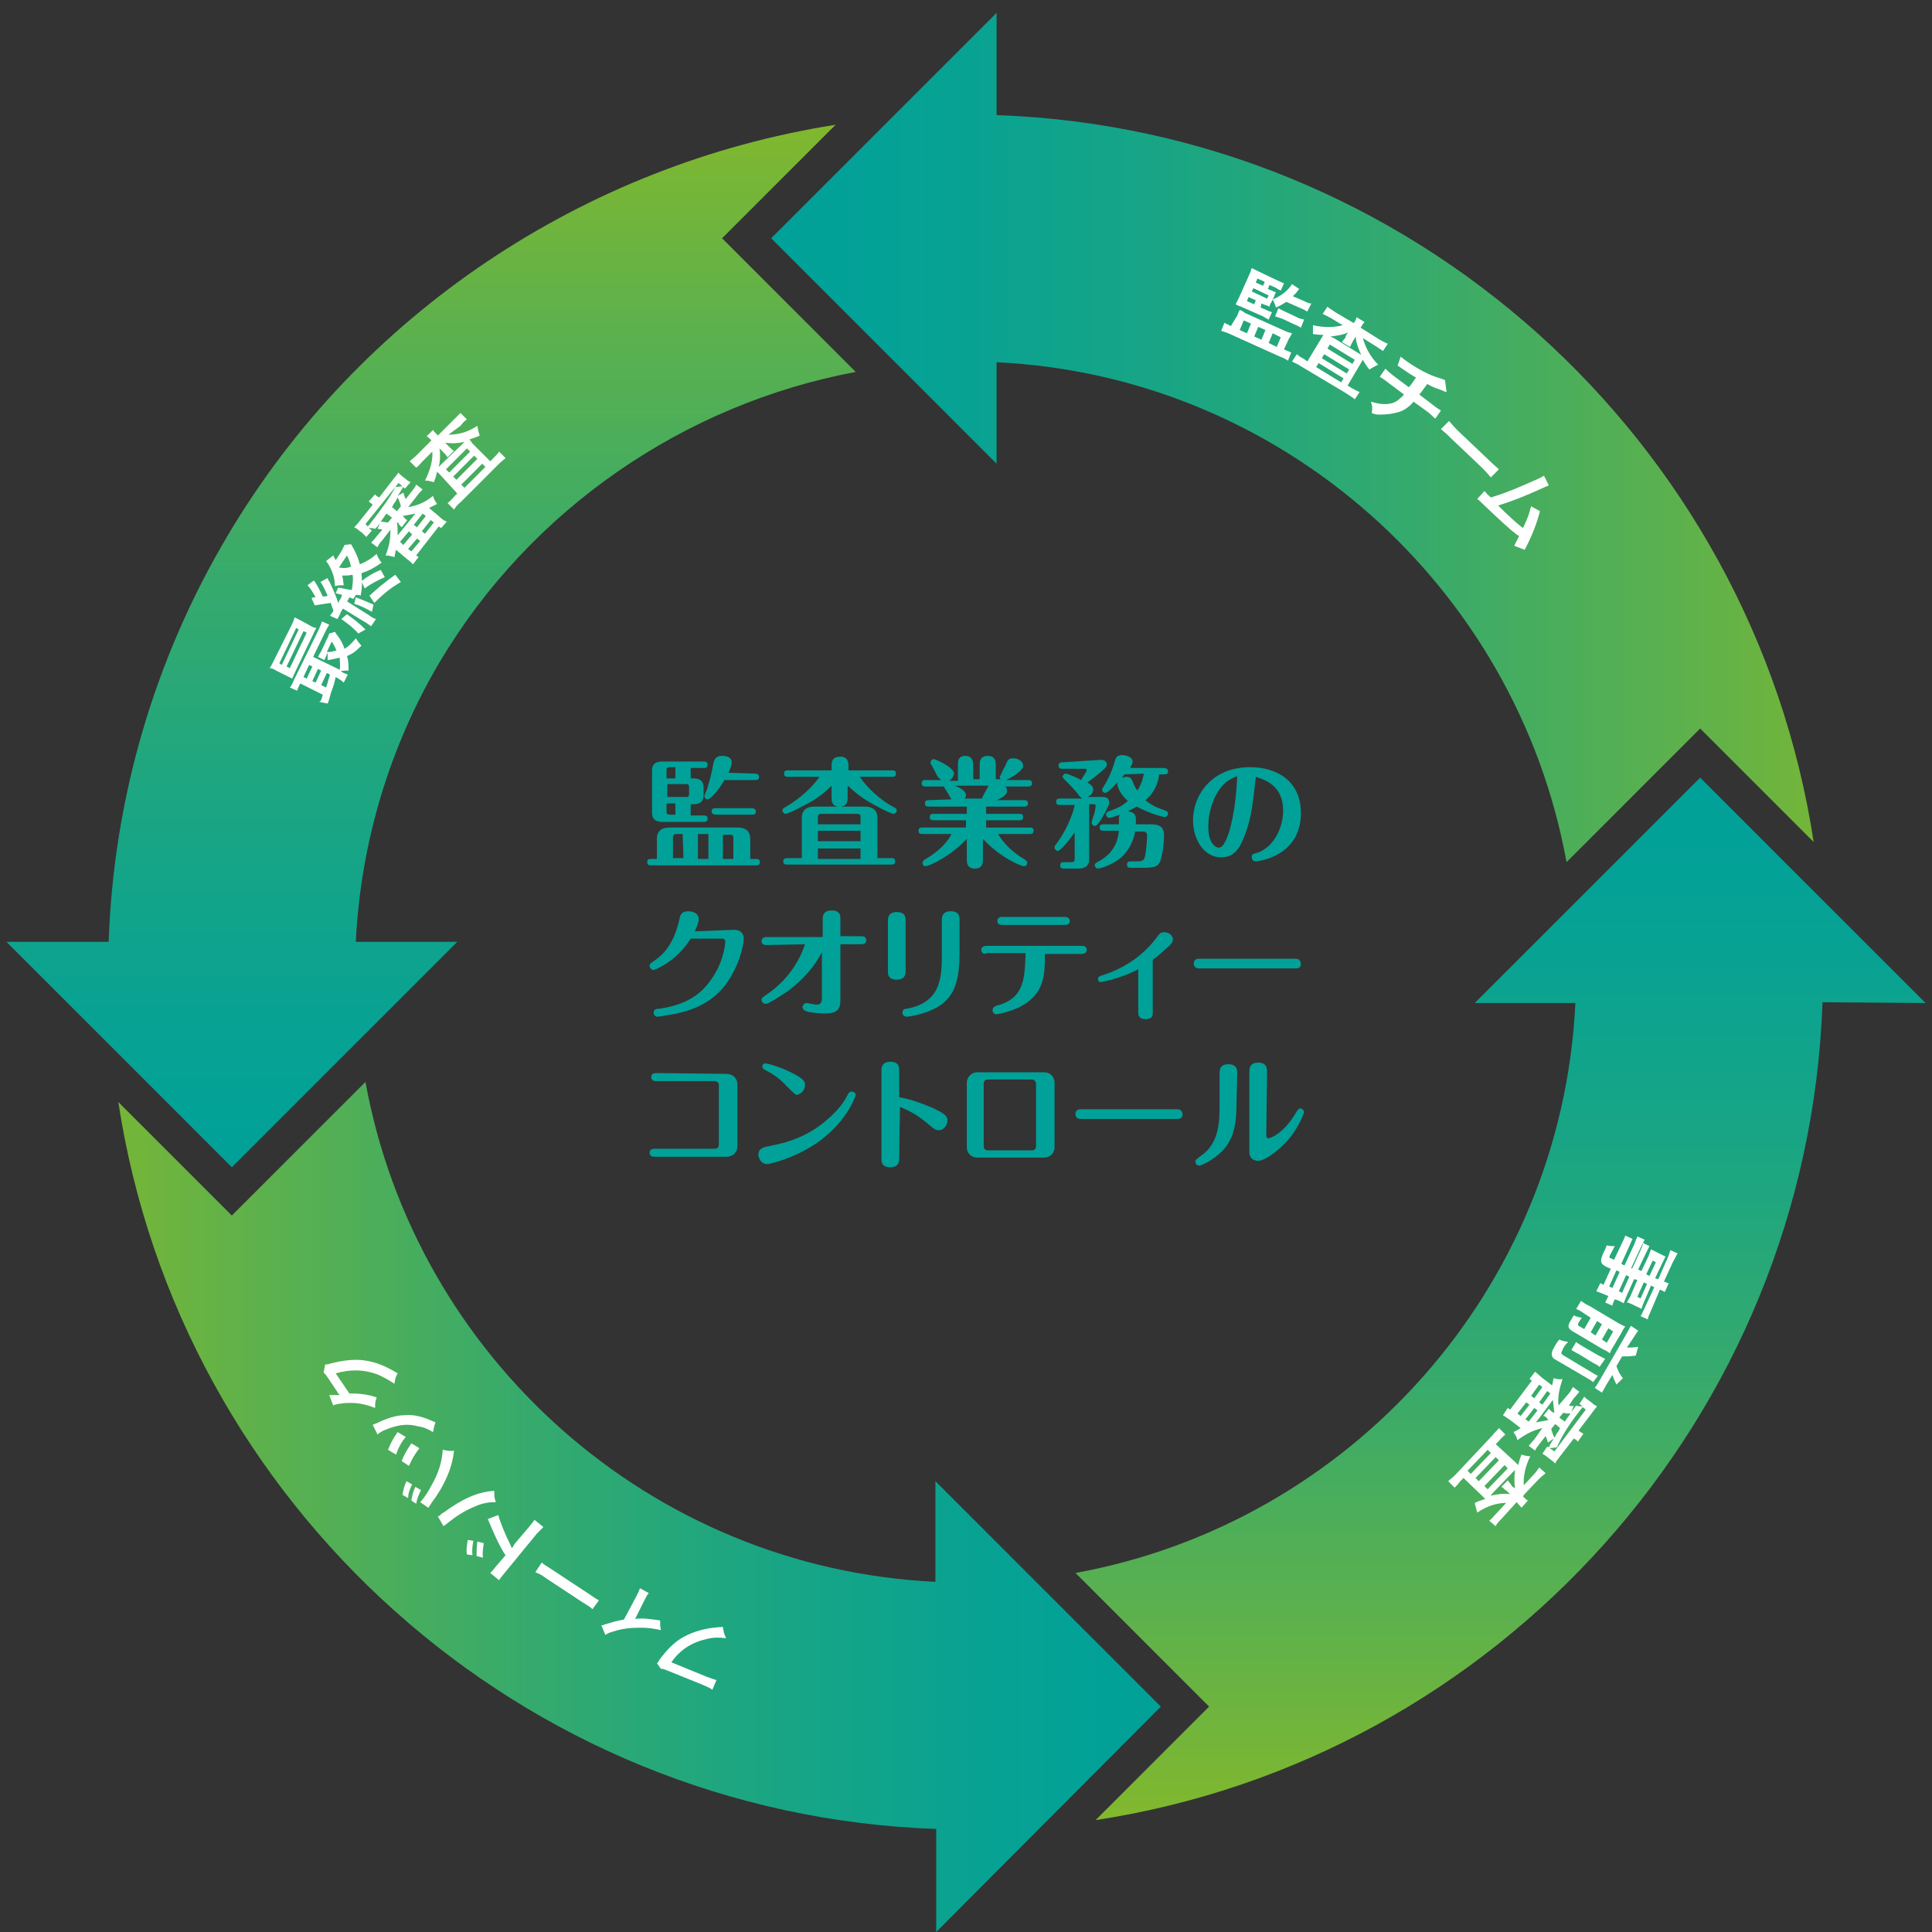
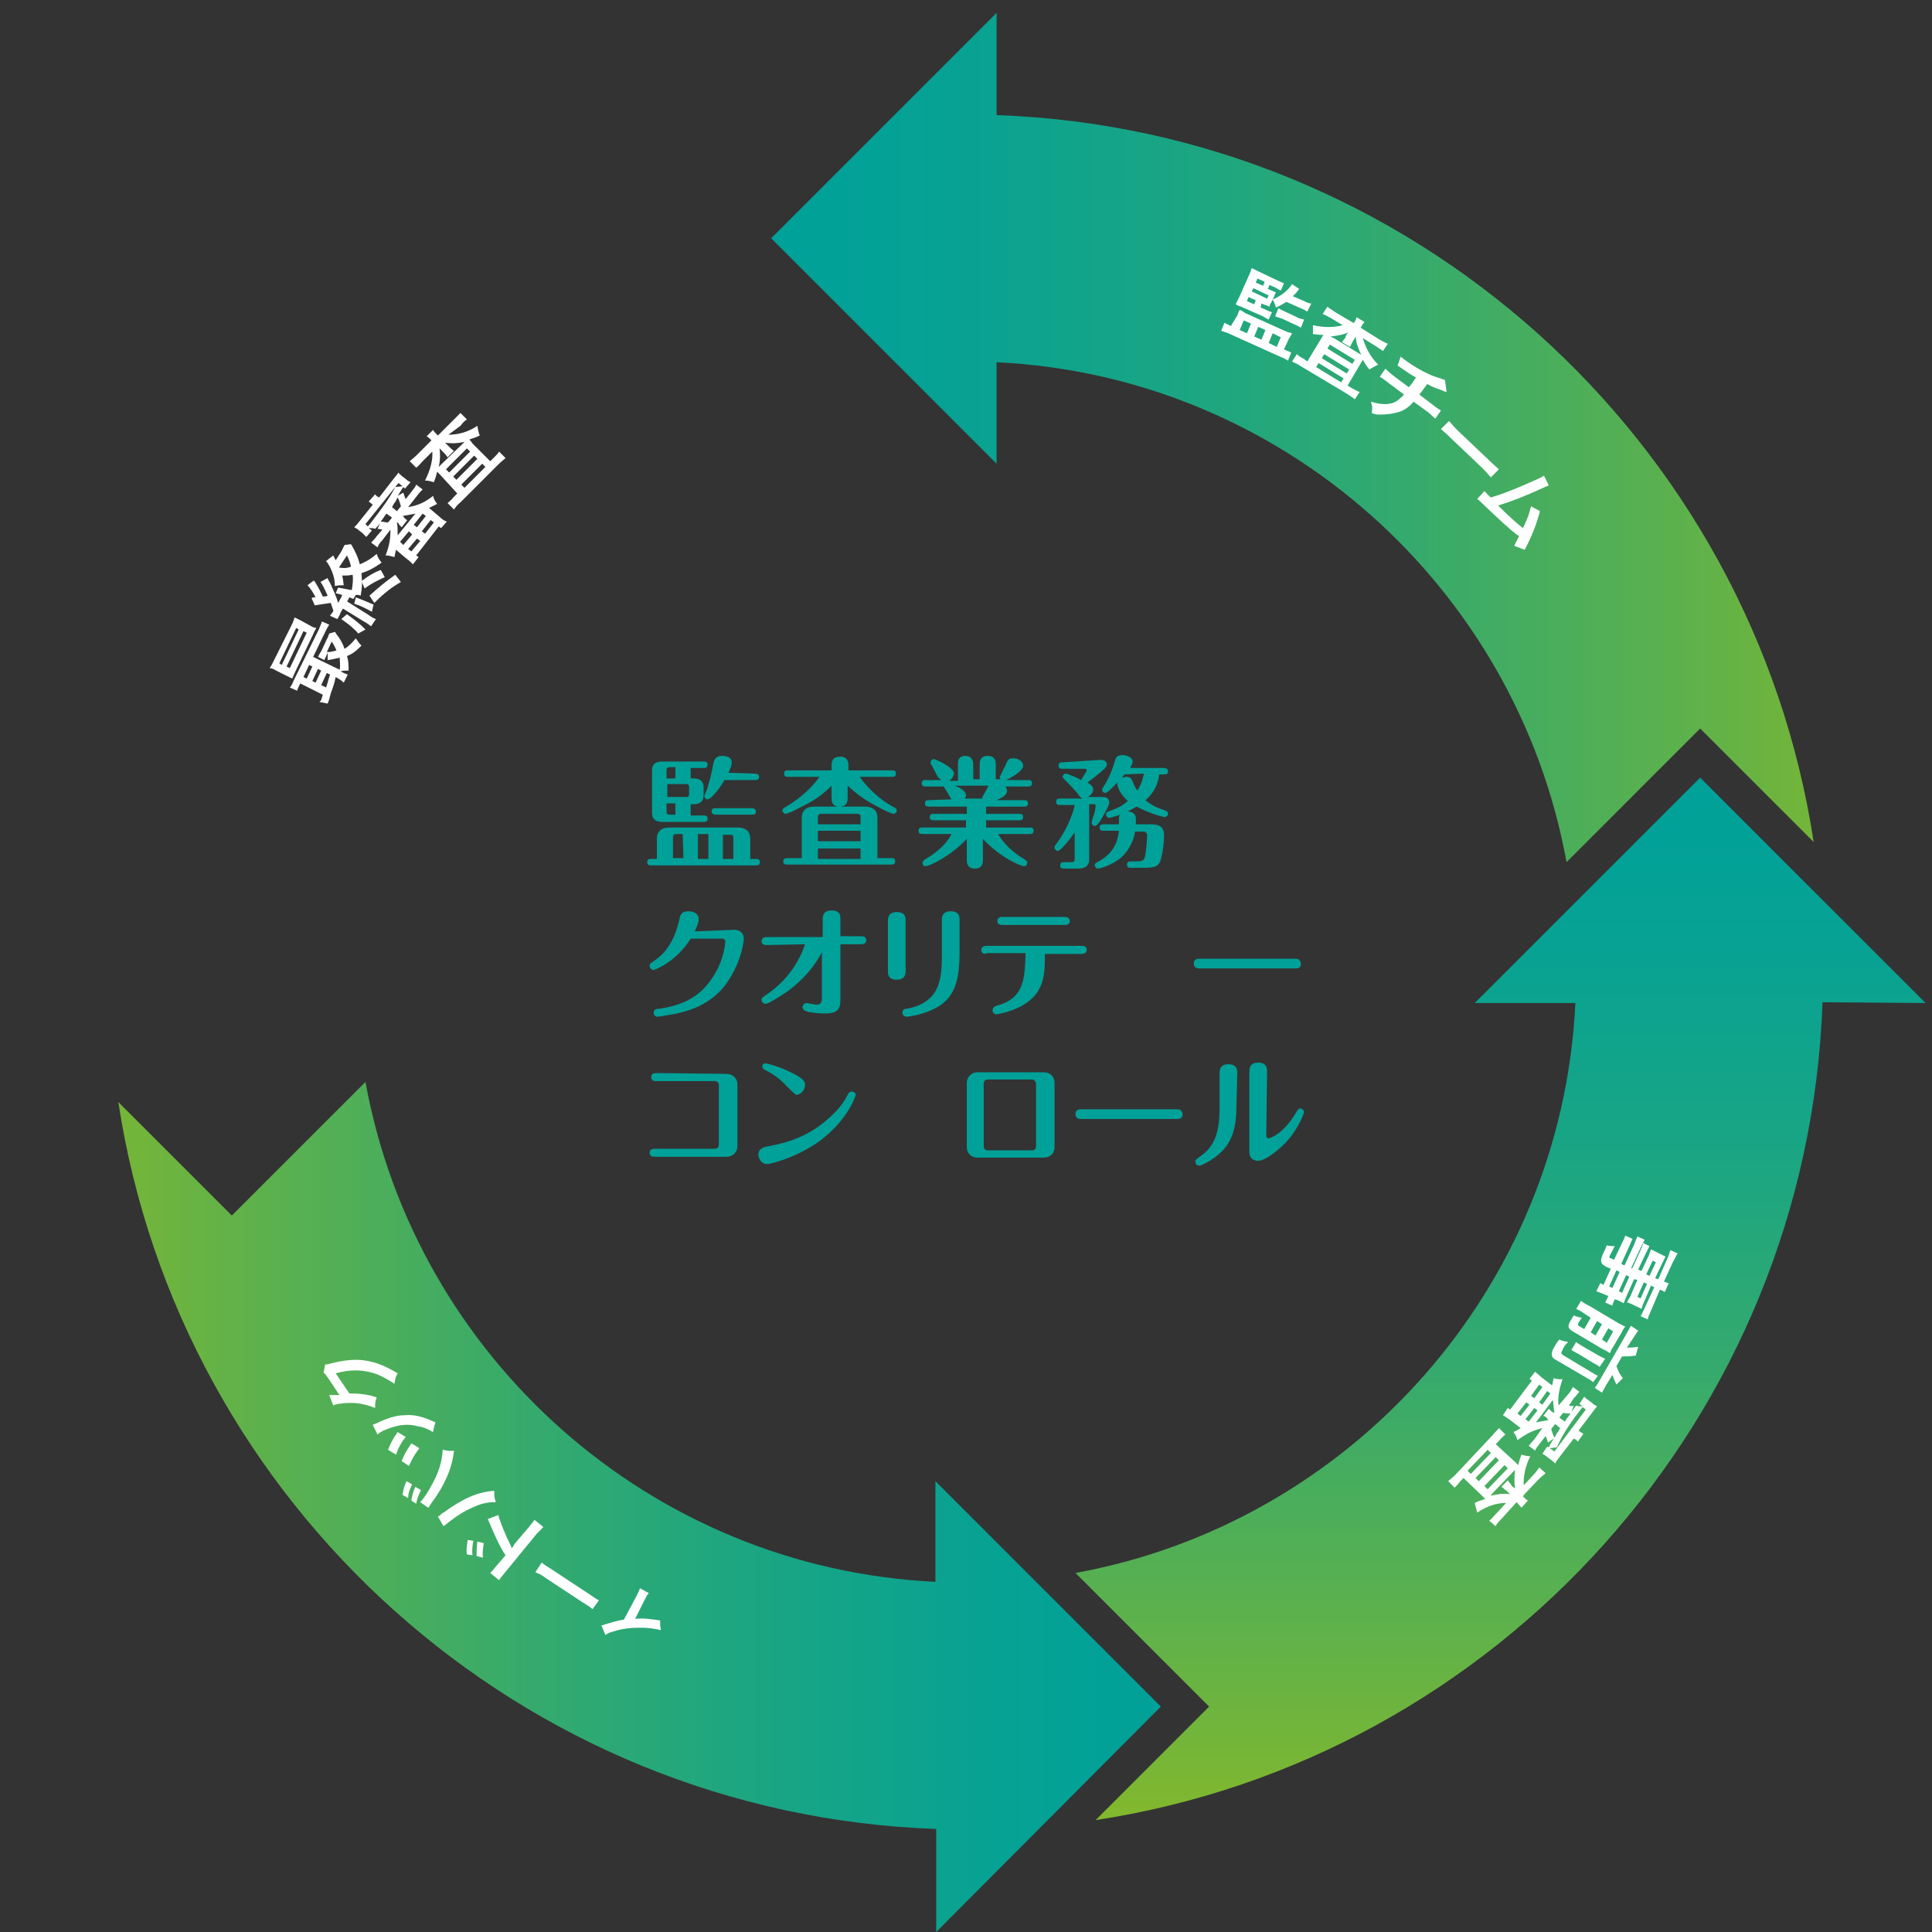
<svg xmlns="http://www.w3.org/2000/svg" version="1.1" id="レイヤー_1" x="0px" y="0px" viewBox="0 0 240 240" style="enable-background:new 0 0 240 240;" xml:space="preserve">
  <rect x="0" y="0" width="240" height="240" fill="#333333" stroke="none" />
  <style type="text/css">
	.st0{fill:url(#SVGID_1_);}
	.st1{fill:url(#SVGID_2_);}
	.st2{fill:url(#SVGID_3_);}
	.st3{fill:url(#SVGID_4_);}
	.st4{fill:#FFFFFF;}
	.st5{fill:#00A199;}
</style>
  <g>
    <linearGradient id="SVGID_1_" gradientUnits="userSpaceOnUse" x1="186.445" y1="139.992" x2="186.445" y2="7.807" gradientTransform="matrix(1 0 0 -1 0 237.905)">
      <stop offset="0" style="stop-color:#00A199" />
      <stop offset="0.137" style="stop-color:#06A294" />
      <stop offset="0.326" style="stop-color:#18A585" />
      <stop offset="0.543" style="stop-color:#35AA6D" />
      <stop offset="0.781" style="stop-color:#5DB14C" />
      <stop offset="1" style="stop-color:#88B928" />
    </linearGradient>
    <path class="st0" d="M239.2,124.6l-28-28l-28,28h12.5c-1.7,35.5-28,64.6-62.1,70.8l16.6,16.6l-14.1,14.1   c49.9-7.6,88.5-50,90.3-101.6L239.2,124.6L239.2,124.6z" />
    <linearGradient id="SVGID_2_" gradientUnits="userSpaceOnUse" x1="144.23" y1="50.67" x2="0.968" y2="50.67" gradientTransform="matrix(1 0 0 -1 0 237.905)">
      <stop offset="0" style="stop-color:#00A199" />
      <stop offset="0.137" style="stop-color:#06A294" />
      <stop offset="0.326" style="stop-color:#18A585" />
      <stop offset="0.543" style="stop-color:#35AA6D" />
      <stop offset="0.781" style="stop-color:#5DB14C" />
      <stop offset="1" style="stop-color:#88B928" />
    </linearGradient>
    <path class="st1" d="M144.2,212l-28-28v12.5c-35.5-1.7-64.6-28-70.8-62.1l-16.6,16.6l-14.1-14.1c7.6,49.9,50,88.5,101.6,90.3V240   L144.2,212z" />
    <linearGradient id="SVGID_3_" gradientUnits="userSpaceOnUse" x1="53.56" y1="89.937" x2="53.56" y2="227.643" gradientTransform="matrix(1 0 0 -1 0 237.905)">
      <stop offset="0" style="stop-color:#00A199" />
      <stop offset="0.137" style="stop-color:#06A294" />
      <stop offset="0.326" style="stop-color:#18A585" />
      <stop offset="0.543" style="stop-color:#35AA6D" />
      <stop offset="0.781" style="stop-color:#5DB14C" />
      <stop offset="1" style="stop-color:#88B928" />
    </linearGradient>
-     <path class="st2" d="M106.3,46.2L89.7,29.6l14.1-14.1c-31.2,4.9-59.2,23.5-75.5,51C19.2,81.8,14.1,99.2,13.5,117H0.8l28,28l28-28   H44.2c0.6-12.3,4.2-24.3,10.5-34.9C66,63.2,85,50.2,106.3,46.2z" />
    <linearGradient id="SVGID_4_" gradientUnits="userSpaceOnUse" x1="97.338" y1="183.555" x2="240.469" y2="183.555" gradientTransform="matrix(1 0 0 -1 0 237.905)">
      <stop offset="0" style="stop-color:#00A199" />
      <stop offset="0.137" style="stop-color:#06A294" />
      <stop offset="0.326" style="stop-color:#18A585" />
      <stop offset="0.543" style="stop-color:#35AA6D" />
      <stop offset="0.781" style="stop-color:#5DB14C" />
      <stop offset="1" style="stop-color:#88B928" />
    </linearGradient>
    <path class="st3" d="M123.8,14.3V1.6l-28,28l28,28V45c35.5,1.7,64.6,28,70.8,62.1l16.6-16.6l14.1,14.1   C217.7,54.7,175.3,16.1,123.8,14.3z" />
    <g>
      <path class="st4" d="M38.5,77.7c0.3,0.2,0.6,0.3,0.8,0.3c-0.1,0.2-0.3,0.5-0.4,0.8l-2.2,4.6c-0.2,0.4-0.3,0.7-0.4,0.9    c-0.2-0.1-0.4-0.2-0.8-0.4l-1.2-0.6c-0.3-0.2-0.6-0.3-0.8-0.3c0.2-0.3,0.3-0.5,0.5-0.9l2.2-4.4c0.2-0.4,0.3-0.7,0.4-1    c0.2,0.1,0.4,0.2,0.8,0.4L38.5,77.7z M35,82.6l2.1-4.4L36.8,78l-2.1,4.4L35,82.6z M36,83l2.1-4.4l-0.4-0.2l-2.1,4.4L36,83z     M41.7,84.1c-0.2,0.9-0.2,0.9-0.6,2c-0.2,0.8-0.3,1.1-0.4,1.3l-1-0.2c0-0.1,0.1-0.1,0.1-0.1c0.1-0.1,0.2-0.4,0.3-0.8l-2.8-1.4    c-0.2,0.4-0.3,0.6-0.4,0.9L36,85.4c0.2-0.2,0.3-0.4,0.5-0.9l3.1-6.3c0.2-0.5,0.3-0.7,0.4-1l0.9,0.4c-0.2,0.3-0.3,0.5-0.5,0.9    l-1.5,3.1l3.3,1.6c0.1-0.6,0-1.1,0-1.5c-0.5,0.1-0.8,0.2-1.5,0.3l0-0.9l-0.1,0.2c-0.1,0.3-0.2,0.4-0.3,0.7l-0.8-0.4    c0.1-0.2,0.2-0.4,0.4-0.7l0.7-1.5c0.2-0.3,0.2-0.5,0.3-0.7l0.7-0.2c0.1,0.1,0.1,0.1,0.2,0.3c0.5,0.6,0.8,1.2,1,1.8    c0.5-0.3,0.9-0.7,1.4-1.3c0.2,0.3,0.4,0.6,0.7,0.9c-0.8,0.8-1.1,1-1.8,1.3c0.2,0.6,0.2,1.1,0.2,1.8c-0.3,0-0.7,0-1,0.1    c0.4,0.2,0.6,0.3,0.9,0.4l-0.5,1C42.4,84.5,42.2,84.4,41.7,84.1L41.7,84.1z M38.4,82.6l-0.7,1.5l0.4,0.2l0.7-1.5L38.4,82.6z     M39.5,83.1l-0.7,1.5l0.4,0.2l0.7-1.5L39.5,83.1z M40.6,83.6l-0.7,1.5l0.6,0.3c0.2-0.5,0.2-0.7,0.5-1.6L40.6,83.6z M40.6,81    c0.6,0,0.8-0.1,1.2-0.2c-0.2-0.4-0.3-0.7-0.6-1.1L40.6,81z" />
      <path class="st4" d="M43.9,74.4c-0.2-0.1-0.3-0.1-0.5-0.2c-0.2,0.4-0.2,0.4-0.3,0.5l2.7,1.7c0.4,0.3,0.6,0.4,0.9,0.5l-0.6,0.9    c-0.3-0.2-0.5-0.4-0.9-0.6l-2.6-1.6c-0.2,0.3-0.4,0.7-0.4,0.8c-0.2,0.3-0.2,0.4-0.3,0.5l-0.9-0.4c0.1-0.2,0.2-0.3,0.3-0.4l0.1-0.2    l0-0.1c-0.1-0.3-0.2-0.5-0.3-0.9c-0.7,0.1-1.4,0.2-2,0.3l-0.4-0.9c0.2-0.1,0.2-0.1,0.5-0.1c-0.3-0.6-0.7-1.2-1-1.5l0.8-0.6    c0,0.1,0.1,0.1,0.2,0.3c0.5,0.8,0.7,1.3,0.9,1.7c0.3,0,0.4,0,0.6-0.1c-0.4-0.9-0.7-1.5-0.9-1.7l0.9-0.5c0,0.1,0.1,0.3,0.3,0.6    c0.3,0.7,0.8,1.7,1,2.5c0.2-0.4,0.4-0.6,0.5-1c-0.3-0.1-0.4-0.1-0.8-0.2L42,73c0.7,0.1,1,0.2,1.7,0.3c0.1-0.6,0.2-1.3,0.1-1.9    c-0.5,0.1-0.8,0.1-1.3,0.1c0.1,0.3,0.1,0.5,0.2,1.2c-0.4,0-0.7,0-1.1,0.1c0-0.6-0.1-1.2-0.4-1.9c-0.2-0.5-0.5-1-0.7-1.2l0.9-0.7    c0,0,0.1,0.2,0.3,0.6l0.7-1.1c0.2-0.4,0.3-0.6,0.4-0.8l0.8-0.1c0,0,0.2,0.3,0.4,0.7c0.4,0.8,0.5,1.1,0.7,1.8    c0.7-0.3,1.3-0.6,2.1-1.3c0.1,0.4,0.3,0.7,0.6,1.1c-1,0.7-1.6,1-2.5,1.3c0.1,1,0.1,1.8-0.1,2.8c-0.2-0.1-0.3-0.1-0.6-0.1    L43.9,74.4z M42.1,70.5C42.1,70.5,42.1,70.5,42.1,70.5c0.7,0.1,0.9,0.1,1.5-0.1c-0.1-0.5-0.2-0.8-0.5-1.4L42.1,70.5z M43.1,76.3    c1.1,0.8,1.6,1.2,2.3,1.9l-0.9,0.5c-0.3-0.4-0.5-0.5-0.9-0.9c-0.5-0.4-0.8-0.6-1.2-0.9L43.1,76.3z M44.2,74.2    c0.8,0.3,1,0.4,2.2,0.9L46.2,76c-0.7-0.4-1.5-0.8-2.2-1L44.2,74.2z M47.8,71.7c-0.9,0.4-1.7,0.8-2.5,1.4l-0.4-0.9    c0.9-0.7,1.6-1.1,2.4-1.4L47.8,71.7z M49.8,72.3c-1.2,0.7-2,1.3-3.3,2.6l-0.6-0.9c1.1-1,1.8-1.6,3.2-2.6L49.8,72.3z" />
      <path class="st4" d="M47.5,67.1c-0.3,0.3-0.5,0.6-0.6,0.9l-0.8-0.6c0.2-0.2,0.5-0.5,0.7-0.8l0.7-0.8c-0.4-0.1-0.4-0.1-0.6-0.1    l0.3-0.7c-0.3,0.4-0.3,0.4-0.6,0.7c-0.2-0.1-0.4-0.1-0.8-0.1l0.4,0.3l-0.7,0.8c-0.2-0.2-0.3-0.3-0.5-0.5l-0.4-0.3    c-0.2-0.2-0.4-0.3-0.6-0.4c0.2-0.2,0.4-0.4,0.7-0.8l1.6-2c-0.2-0.2-0.4-0.3-0.5-0.4l0.8-0.9c0.1,0.2,0.3,0.3,0.5,0.4l1.7-2.2    c0.3-0.4,0.5-0.6,0.7-0.9c0.1,0.2,0.3,0.3,0.5,0.5l0.4,0.3c0.2,0.2,0.4,0.3,0.6,0.4l-0.7,0.8l-0.2-0.2c-0.3,0.4-0.4,0.7-0.7,1.1    l0.7-0.4c0.2,0.6,0.2,0.6,0.3,0.8l0.7-0.9c0.3-0.4,0.5-0.6,0.6-0.9l0.8,0.6c-0.2,0.2-0.5,0.5-0.7,0.8l-1.1,1.4    c1.2-0.2,2.1-0.6,3.1-1.4c0.1,0.4,0.2,0.6,0.5,1c-0.4,0.2-0.6,0.3-1,0.5l1.3,1.1c0.3,0.3,0.6,0.5,0.9,0.6l-0.7,0.8l-0.3-0.2    L51.7,69l0.3,0.2l-0.7,0.9c-0.2-0.2-0.5-0.5-0.8-0.7l-1.3-1.1c-0.1,0.3-0.1,0.5-0.2,0.9c-0.4-0.1-0.7-0.2-1.1-0.2    c0.5-1.3,0.6-2.1,0.6-3.2L47.5,67.1z M45.7,65.4c0.2-0.3,0.3-0.3,0.4-0.5c1.4-1.8,2.4-3.2,3-4.4l0.9-0.1L49.5,60l-4.1,5.1    L45.7,65.4z M48,63.8c-0.2,0.3-0.5,0.7-0.7,1c0.4,0,0.5,0.1,0.9,0.1l0.5-0.6L48,63.8z M49.3,63.5l0.5-0.6    c-0.1-0.4-0.2-0.7-0.4-1.1c-0.1,0.2-0.2,0.3-0.2,0.4c-0.3,0.4-0.3,0.4-0.5,0.8L49.3,63.5z M49.3,64.9c0.1,0.4,0.1,1,0.1,1.6    l2.2-2.7c-0.5,0.1-1,0.2-1.6,0.3l0,0c0,0,0.2,0.1,0.2,0.2l0.1,0.1c0.1,0.1,0.2,0.2,0.3,0.2l-0.7,0.9c-0.1-0.1-0.2-0.2-0.3-0.3    L49.5,65C49.5,65,49.4,64.9,49.3,64.9L49.3,64.9z M50.1,67.7l1.1-1.3L50.8,66l-1.1,1.3L50.1,67.7z M51.1,68.5l1.1-1.3l-0.4-0.3    l-1.1,1.3L51.1,68.5z M51.8,65.5l1.1-1.4l-0.4-0.3l-1.1,1.4L51.8,65.5z M52.8,66.3l1.1-1.4l-0.4-0.3L52.4,66L52.8,66.3z" />
      <path class="st4" d="M53.6,54.7c-0.2-0.2-0.4-0.4-0.6-0.5l0.8-0.8c0.1,0.2,0.2,0.3,0.5,0.6l0.1,0.1l2-2c0.3-0.3,0.6-0.6,0.8-0.8    l0.8,0.8c-0.3,0.2-0.5,0.4-0.8,0.8L55.7,54c1.2,0,2.4-0.3,3.6-1.1c0.1,0.5,0.1,0.7,0.3,1.2c-0.6,0.3-0.8,0.3-1.3,0.5    c0.2,0.2,0.2,0.2,0.4,0.5l2.2,2.2l0.4-0.4c0.3-0.3,0.6-0.6,0.7-0.8l0.8,0.8c-0.2,0.2-0.5,0.4-0.9,0.8l-4.7,4.7    c-0.4,0.3-0.6,0.6-0.8,0.9l-0.8-0.8c0.2-0.2,0.5-0.4,0.8-0.8l0.4-0.4L54.7,59c-0.2-0.2-0.2-0.2-0.4-0.4c-0.1,0.4-0.1,0.5-0.4,1.3    c-0.4-0.1-0.6-0.2-1.1-0.2c0.6-1.2,1-2.5,0.9-3.6l-1.2,1.2c-0.3,0.3-0.5,0.6-0.8,0.8l-0.8-0.8c0.2-0.2,0.5-0.4,0.9-0.8L53.6,54.7    L53.6,54.7z M54.9,56c0,0-0.1-0.1-0.3-0.3c0.1,0.7,0.1,1.5-0.1,2.3c0.1-0.1,0.2-0.2,0.3-0.3l2.6-2.5c0.2-0.2,0.2-0.2,0.3-0.3    c-1,0.2-1.5,0.2-2.4,0.1c0.2,0.2,0.3,0.3,0.4,0.4l0.2,0.2c0.2,0.2,0.3,0.3,0.5,0.4l-0.8,0.8c-0.1-0.1-0.2-0.3-0.4-0.5L54.9,56z     M55.8,58.7l2.6-2.6L58,55.7l-2.6,2.6L55.8,58.7z M56.7,59.6l2.6-2.6l-0.4-0.4l-2.6,2.6L56.7,59.6z M57.7,60.6l2.6-2.6l-0.4-0.4    l-2.6,2.6L57.7,60.6z" />
      <path class="st4" d="M153.7,39.2c0.1-0.3,0.2-0.5,0.3-0.7c0.3,0.1,0.4,0.2,0.7,0.4l4.9,2.2c0.4,0.2,0.6,0.2,0.9,0.3    c-0.1,0.2-0.2,0.4-0.4,0.7l-0.6,1.3l0.2,0.1c0.3,0.1,0.5,0.2,0.7,0.3l-0.4,1c-0.3-0.2-0.7-0.4-1-0.5l-6.2-2.8    c-0.4-0.2-0.8-0.3-1.1-0.4l0.4-1c0.2,0.1,0.4,0.2,0.6,0.3l0.2,0.1L153.7,39.2z M156.6,38.2l0.7,0.3c0.3,0.2,0.6,0.2,0.7,0.3    l-0.4,0.9c-0.2-0.1-0.4-0.2-0.7-0.4l-2.5-1.1c-0.4-0.2-0.6-0.2-0.9-0.4c0.1-0.2,0.2-0.4,0.4-0.8l1.3-2.9c0.2-0.4,0.2-0.6,0.3-0.8    c0.2,0.1,0.4,0.2,0.8,0.4l2.3,1.1c0.4,0.2,0.7,0.3,0.9,0.4l-0.4,0.9c-0.2-0.1-0.4-0.2-0.7-0.4l-0.7-0.3l-0.2,0.5l0.5,0.2    c0.2,0.1,0.4,0.2,0.5,0.2c-0.1,0.2-0.2,0.4-0.2,0.5l-0.2,0.4c1-0.4,1.9-1.1,2.4-1.9l0.9,0.6c-0.1,0.1-0.1,0.1-0.4,0.5    c-0.1,0.1-0.2,0.2-0.4,0.4l1.4,0.6c0.4,0.2,0.6,0.3,0.9,0.3l-0.5,1c-0.2-0.1-0.5-0.3-0.8-0.4l-1.8-0.8c-0.5,0.3-0.8,0.5-1.3,0.7    c-0.1-0.4-0.2-0.6-0.4-1l-0.2,0.4c-0.1,0.1-0.2,0.4-0.2,0.5c-0.1,0-0.3-0.2-0.5-0.2l-0.5-0.2L156.6,38.2z M154,41l0.9,0.4l0.5-1.2    l-0.9-0.4L154,41z M155.1,36.9l-0.2,0.5l0.9,0.4l0.2-0.5L155.1,36.9z M157.4,37.1l0.2-0.4l-1.9-0.9l-0.2,0.4L157.4,37.1z     M155.8,41.8l0.9,0.4l0.5-1.2l-0.9-0.4L155.8,41.8z M156.9,35.5l0.2-0.5l-0.9-0.4l-0.2,0.5L156.9,35.5z M157.6,42.6l1,0.5l0.5-1.2    l-1-0.5L157.6,42.6z M158.8,38.3c0.2,0.1,0.4,0.2,0.6,0.3l1.7,0.8c0.3,0.2,0.6,0.2,0.9,0.3l-0.4,1c-0.2-0.1-0.5-0.3-0.8-0.4    l-1.5-0.7c-0.3-0.1-0.6-0.2-0.9-0.3L158.8,38.3z" />
      <path class="st4" d="M168.2,40.1c0.2-0.3,0.3-0.5,0.3-0.7l1,0.6c-0.1,0.2-0.3,0.3-0.4,0.6l-0.1,0.1l2.4,1.5c0.4,0.2,0.7,0.4,1,0.5    l-0.6,0.9c-0.3-0.2-0.6-0.4-0.9-0.6l-1.6-1c0.3,1.1,0.9,2.3,1.9,3.3c-0.4,0.2-0.6,0.3-1.1,0.6c-0.4-0.5-0.5-0.7-0.8-1.2    c-0.2,0.3-0.2,0.3-0.3,0.5l-1.6,2.7l0.5,0.3c0.4,0.2,0.7,0.4,1,0.5l-0.6,0.9c-0.2-0.2-0.6-0.4-1-0.7l-5.7-3.4    c-0.4-0.3-0.8-0.4-1.1-0.6l0.6-0.9c0.2,0.2,0.5,0.4,0.9,0.6l0.4,0.3l1.7-2.8c0.1-0.2,0.2-0.3,0.3-0.5c-0.4,0-0.5,0-1.3-0.1    c0-0.4,0-0.6,0-1.1c1.3,0.3,2.6,0.3,3.7,0l-1.5-0.9c-0.4-0.2-0.7-0.4-1-0.5l0.6-0.9c0.2,0.2,0.6,0.4,1,0.7l2.2,1.3L168.2,40.1z     M163.5,45.6l3.1,1.9l0.3-0.5l-3.1-1.9L163.5,45.6z M164.2,44.5l3.1,1.9l0.3-0.5l-3.1-1.9L164.2,44.5z M164.9,43.3l3.1,1.9    l0.3-0.5l-3.1-1.9L164.9,43.3z M167.2,41.7c0,0,0.1-0.2,0.3-0.4c-0.7,0.3-1.4,0.4-2.2,0.5c0.1,0.1,0.2,0.1,0.4,0.2l3.1,1.9    c0.2,0.1,0.2,0.1,0.3,0.2c-0.4-0.9-0.6-1.4-0.7-2.3c-0.1,0.2-0.2,0.4-0.3,0.5l-0.1,0.2c-0.1,0.2-0.2,0.4-0.3,0.6l-1-0.6    c0.1-0.1,0.2-0.3,0.4-0.5L167.2,41.7z" />
      <path class="st4" d="M179.7,48.7c-0.1,0-0.1,0-0.8-0.3c-0.6-0.2-0.9-0.3-1.6-0.7c-0.8,1.1-0.8,1.1-1,1.3l1.7,1.3    c0.5,0.4,0.7,0.5,1,0.7l-0.7,1c-0.3-0.2-0.4-0.4-0.9-0.8l-1.8-1.3c-0.6,0.7-1.2,1.1-1.9,1.3s-1.4,0.3-2.3,0.3c-0.3,0-0.6,0-1-0.2    c0.1-0.6,0.1-0.8-0.1-1.4c0.7,0.2,1.2,0.3,1.7,0.3c0.8,0,1.4-0.2,1.9-0.7c0.1-0.1,0.3-0.2,0.5-0.5l-2-1.5c-0.5-0.4-0.7-0.5-1-0.7    l0.7-1c0.3,0.3,0.4,0.4,0.9,0.8l2,1.5c0.3-0.3,0.5-0.6,0.9-1.2c-0.7-0.4-1-0.6-2.3-1.5c0.2-0.4,0.2-0.6,0.4-1.1    c0.2,0.2,0.4,0.3,0.5,0.4c1.1,0.8,2.6,1.7,3.8,2.1c0.6,0.2,0.9,0.3,1.2,0.4L179.7,48.7z" />
      <path class="st4" d="M180,52.3c0.3,0.3,0.4,0.5,1.1,1.2l3.9,3.7c0.7,0.7,0.9,0.8,1.2,1.1l-1,1c-0.3-0.3-0.3-0.4-1.1-1.2l-3.9-3.7    c-0.8-0.8-0.9-0.8-1.2-1.1L180,52.3z" />
      <path class="st4" d="M192.4,60.3c-0.2,0.1-0.3,0.1-0.7,0.3c-2.4,1.1-4,1.7-5.6,2.2c1.1,1.1,2.4,2.3,3.1,2.8    c0.1-0.2,0.2-0.5,0.4-0.9c0.4-0.9,0.4-1.2,0.6-1.8l1.1,0.6c-0.4,1.6-1.1,3.3-1.9,4.8l-1.3-0.5c0.2-0.4,0.2-0.4,0.6-1.2    c-0.1-0.1-0.1-0.1-0.3-0.2c-0.8-0.6-2.1-1.8-4.2-3.8c-0.4-0.4-0.5-0.5-0.7-0.6l0.9-1c0.1,0.1,0.1,0.1,0.2,0.2    c0.1,0.2,0.3,0.3,0.6,0.6c1.3-0.4,2.4-0.8,4-1.5c1.4-0.6,2.1-0.9,2.6-1.2L192.4,60.3z" />
      <path class="st4" d="M202.8,157.5l1-2.2c0.1-0.3,0.3-0.6,0.3-0.9l0.8,0.4c-0.1,0.2-0.2,0.4-0.4,0.8l-1,2.1l0.4,0.2l0.9-1.9    c0.1-0.3,0.2-0.6,0.3-0.8c0.2,0.1,0.4,0.2,0.6,0.3l0.6,0.3c0.2,0.1,0.4,0.2,0.6,0.3c-0.1,0.2-0.2,0.4-0.4,0.8l-0.9,1.9l0.4,0.1    l1.1-2.5c0.2-0.4,0.3-0.8,0.4-1.1l0.9,0.4c-0.2,0.3-0.3,0.6-0.6,1.1l-1.1,2.4c0.3,0.1,0.4,0.2,0.6,0.2l-0.5,1.1    c-0.2-0.1-0.3-0.2-0.6-0.3l-1.1,2.6c-0.2,0.5-0.4,0.8-0.4,1.1l-0.9-0.4c0.2-0.3,0.3-0.6,0.5-1l1.2-2.6l-0.4-0.2l-0.9,2.1    c-0.2,0.4-0.2,0.6-0.3,0.8c-0.2-0.1-0.3-0.2-0.6-0.3l-0.6-0.3c-0.3-0.1-0.4-0.2-0.6-0.2c0.1-0.2,0.2-0.4,0.4-0.7l0.9-2.1l-0.4-0.1    l-0.9,2c-0.2,0.5-0.3,0.7-0.4,1c-0.2-0.1-0.3-0.2-0.8-0.4l-0.3-0.1c-0.2,0.4-0.3,0.6-0.3,0.8l-0.9-0.4c0.1-0.2,0.2-0.4,0.4-0.8    l-0.5-0.2c-0.5-0.2-0.7-0.3-1-0.4l0.5-1l0.4,0.2l0.9-2l-0.5-0.2c-0.8-0.4-0.9-0.7-0.4-1.8c0.1-0.2,0.3-0.6,0.4-0.9    c0.4,0.1,0.6,0.1,1,0.1c-0.3,0.5-0.4,0.8-0.6,1.1c-0.1,0.3-0.1,0.4,0.1,0.4l0.4,0.2l1-2.1c0.2-0.4,0.3-0.6,0.4-0.9l0.9,0.4    c-0.1,0.2-0.2,0.4-0.4,0.9l-1,2.2l0.4,0.2l1.2-2.6c0.2-0.5,0.3-0.8,0.4-1l0.9,0.4c-0.1,0.2-0.2,0.4-0.5,1l-1.2,2.6L202.8,157.5z     M200.8,157.8l-0.9,2l0.4,0.2l0.9-2L200.8,157.8z M201.1,160.4l0.4,0.2l0.9-2l-0.4-0.2L201.1,160.4z M204.2,159.3l-0.8,1.8    l0.4,0.2l0.8-1.8L204.2,159.3z M205.7,156.8l-0.4-0.2l-0.8,1.7l0.4,0.2L205.7,156.8z" />
      <path class="st4" d="M197.9,171.7c-0.2-0.2-0.4-0.3-0.9-0.6l-3.6-2.1c-0.4-0.2-0.6-0.4-0.6-0.6c-0.1-0.3,0-0.6,0.3-1.1    c0.1-0.2,0.2-0.4,0.6-0.9c0.4,0.2,0.6,0.2,1.1,0.3c-0.4,0.4-0.6,0.7-0.7,1c-0.2,0.4-0.2,0.4,0,0.6l3.5,2.1    c0.5,0.3,0.6,0.4,0.9,0.5L197.9,171.7z M196.7,163.1c-0.4-0.3-0.7-0.4-0.9-0.5l0.6-1c0.3,0.2,0.5,0.4,1,0.6l3.7,2.2    c0.4,0.2,0.6,0.3,0.8,0.4c-0.2,0.2-0.3,0.4-0.5,0.8l-1,1.7c-0.3,0.4-0.3,0.6-0.4,0.8c-0.2-0.1-0.4-0.3-0.9-0.5l-3.7-2.2    c-0.7-0.4-0.7-0.7-0.2-1.5c0.1-0.1,0.1-0.2,0.3-0.5c0.4,0.2,0.6,0.2,1,0.3c-0.2,0.3-0.3,0.4-0.4,0.6c-0.1,0.2-0.1,0.3,0,0.4    l0.7,0.4l0.8-1.4L196.7,163.1z M198.7,169.8c-0.2-0.2-0.4-0.3-0.8-0.5l-1.8-1.1c-0.6-0.3-0.7-0.4-0.9-0.5l0.6-1    c0.2,0.2,0.4,0.3,0.9,0.6l1.9,1.1c0.4,0.2,0.6,0.3,0.8,0.4L198.7,169.8z M197.6,165.5l0.6,0.4l0.8-1.4l-0.6-0.4L197.6,165.5z     M202.1,167.4c0.5,0,0.8,0,1.4-0.1l-0.3,1.1c-0.8,0.1-1.1,0.1-1.7,0.1l-0.7,1.2c0.2,0.6,0.4,1,0.8,1.5l-0.8,0.8    c-0.2-0.4-0.4-0.9-0.5-1.2l-0.8,1.3c-0.2,0.4-0.4,0.7-0.5,0.9l-0.9-0.6c0.2-0.2,0.3-0.4,0.6-0.9l3.4-5.9c0.2-0.4,0.4-0.7,0.5-0.9    l0.9,0.6c-0.2,0.3-0.3,0.4-0.6,0.9L202.1,167.4z M199,166.4l0.6,0.4l0.8-1.4l-0.6-0.4L199,166.4z" />
      <path class="st4" d="M194.8,173.2c0.3-0.3,0.4-0.6,0.6-0.9l0.8,0.6c-0.2,0.2-0.4,0.5-0.7,0.8l-0.6,0.9c0.4,0.1,0.4,0.1,0.6,0    l-0.3,0.8c0.3-0.4,0.3-0.4,0.6-0.8c0.2,0.1,0.4,0.1,0.8,0.1l-0.4-0.3l0.6-0.9c0.2,0.2,0.3,0.3,0.6,0.5l0.4,0.3    c0.2,0.2,0.4,0.3,0.6,0.4c-0.2,0.2-0.4,0.5-0.7,0.9l-1.6,2.1c0.2,0.2,0.4,0.3,0.6,0.4l-0.7,1c-0.1-0.2-0.3-0.3-0.5-0.4l-1.7,2.2    c-0.3,0.4-0.5,0.6-0.6,0.9c-0.1-0.1-0.3-0.3-0.6-0.5l-0.4-0.3c-0.2-0.2-0.4-0.3-0.6-0.4l0.6-0.9l0.2,0.1c0.2-0.5,0.4-0.7,0.6-1.1    l-0.7,0.5c-0.2-0.6-0.2-0.6-0.3-0.8l-0.7,0.9c-0.3,0.4-0.5,0.6-0.6,0.9l-0.8-0.6c0.2-0.2,0.4-0.5,0.7-0.8l1-1.4    c-1.2,0.3-2,0.7-3.1,1.5c-0.1-0.4-0.2-0.6-0.5-1c0.4-0.2,0.6-0.3,0.9-0.5l-1.3-1c-0.4-0.3-0.6-0.4-0.9-0.6l0.6-0.9l0.3,0.2    l2.7-3.6l-0.3-0.2l0.7-0.9c0.2,0.2,0.5,0.4,0.8,0.7l1.3,1c0.1-0.3,0.1-0.5,0.2-0.9c0.4,0.1,0.7,0.2,1.1,0.1    c-0.4,1.3-0.6,2.1-0.5,3.3L194.8,173.2z M189.6,174.2l-1.1,1.4l0.4,0.3l1.1-1.4L189.6,174.2z M190.6,174.9l-1.1,1.4l0.4,0.3    l1.1-1.4L190.6,174.9z M191.2,172l-1,1.4l0.4,0.3l1-1.4L191.2,172z M193.1,175.5c-0.1-0.4-0.1-1-0.2-1.6l-2.1,2.8    c0.5-0.1,1-0.2,1.6-0.3l0,0c-0.1,0-0.2-0.1-0.2-0.2l-0.1-0.1c-0.1-0.1-0.2-0.2-0.4-0.2l0.7-0.9c0.1,0.1,0.2,0.2,0.3,0.3l0.1,0.1    C192.9,175.4,193,175.5,193.1,175.5L193.1,175.5z M192.2,172.8l-1,1.4l0.4,0.3l1-1.4L192.2,172.8z M196.6,174.8    c-0.2,0.3-0.3,0.3-0.4,0.5c-1.4,1.8-2.3,3.3-2.8,4.5l-0.9,0.1l0.6,0.4l3.9-5.2L196.6,174.8z M193.2,176.9l-0.5,0.6    c0.1,0.4,0.2,0.7,0.4,1.1c0.1-0.2,0.2-0.3,0.2-0.4c0.3-0.4,0.3-0.4,0.5-0.8L193.2,176.9z M194.4,176.6c0.2-0.4,0.5-0.7,0.7-1    c-0.4,0-0.5,0-0.9-0.1l-0.5,0.6L194.4,176.6z" />
      <path class="st4" d="M189.2,185.9c0.2,0.2,0.4,0.4,0.6,0.5l-0.8,0.9c-0.1-0.2-0.3-0.3-0.5-0.6l-0.1-0.1l-1.9,2.1    c-0.3,0.3-0.6,0.6-0.7,0.9l-0.8-0.7c0.3-0.2,0.5-0.5,0.8-0.8l1.3-1.4c-1.2,0-2.4,0.4-3.6,1.2c-0.1-0.5-0.2-0.7-0.3-1.2    c0.6-0.3,0.8-0.3,1.3-0.5c-0.2-0.2-0.2-0.2-0.4-0.4l-2.3-2.2l-0.4,0.4c-0.3,0.4-0.5,0.6-0.7,0.8l-0.8-0.8c0.2-0.2,0.5-0.4,0.9-0.8    l4.6-4.9c0.3-0.4,0.6-0.6,0.8-0.9l0.8,0.8c-0.2,0.2-0.5,0.4-0.8,0.8l-0.4,0.4l2.4,2.2c0.2,0.2,0.2,0.2,0.4,0.4    c0.1-0.4,0.1-0.5,0.4-1.3c0.4,0.1,0.6,0.2,1.1,0.2c-0.6,1.2-0.9,2.5-0.8,3.6l1.2-1.3c0.3-0.3,0.5-0.6,0.7-0.9l0.8,0.7    c-0.2,0.2-0.5,0.4-0.9,0.8l-1.8,1.9L189.2,185.9z M184.8,180.1l-2.5,2.6l0.4,0.4l2.5-2.6L184.8,180.1z M185.8,181l-2.5,2.6    l0.4,0.4l2.5-2.6L185.8,181z M186.9,182l-2.5,2.6l0.4,0.4l2.5-2.6L186.9,182z M187.8,184.6c0,0,0.1,0.1,0.4,0.3    c-0.1-0.7-0.1-1.5,0-2.3c-0.1,0.1-0.2,0.2-0.3,0.3l-2.5,2.6c-0.1,0.2-0.2,0.2-0.2,0.3c0.9-0.2,1.5-0.3,2.4-0.2    c-0.2-0.2-0.4-0.3-0.4-0.4l-0.2-0.1c-0.2-0.2-0.3-0.3-0.5-0.4l0.8-0.8c0.1,0.1,0.2,0.3,0.4,0.5L187.8,184.6z" />
-       <path class="st4" d="M81.6,206.6c0.2-0.1,0.2-0.2,0.3-0.4c1.2-1.6,2.2-2.5,3.5-3.1c1.3-0.6,2.6-0.9,4.4-1c0.1,0.6,0.1,0.8,0.4,1.4    c-0.9-0.1-1.6-0.1-2.4,0.1c-1.8,0.4-3.3,1.3-4.4,2.9l4.4,1.8c0.6,0.2,0.8,0.3,1.2,0.4l-0.5,1.2c-0.3-0.2-0.5-0.3-1.2-0.6l-4.2-1.7    c-0.5-0.2-0.7-0.3-1-0.3L81.6,206.6z" />
      <path class="st4" d="M74.7,201.9c0.2,0,0.2,0,0.4-0.1c0.7-0.2,1.6-0.5,2.4-0.6l1.6-3c0.2-0.4,0.3-0.6,0.4-0.9l1.1,0.6    c-0.2,0.2-0.3,0.4-0.5,0.8l-1.2,2.4c1-0.1,1.8,0,3.1,0.2c0,0.5,0,0.7,0.1,1.2c-0.9-0.2-1.6-0.3-2.5-0.3c-1.3,0-2.3,0.1-3.5,0.5    c-0.4,0.1-0.6,0.2-0.9,0.4L74.7,201.9z" />
      <path class="st4" d="M73.6,199.9c-0.3-0.3-0.5-0.4-1.3-0.9l-4.4-2.9c-0.8-0.6-1-0.6-1.4-0.8l0.8-1.2c0.3,0.3,0.4,0.3,1.3,0.9    l4.4,2.9c0.9,0.6,1,0.7,1.4,0.9L73.6,199.9z" />
      <path class="st4" d="M58.8,191.4c-0.1,0.6-0.2,1.2-0.1,1.8l-0.7-0.1c-0.1-0.6,0-1.1,0.1-1.8L58.8,191.4z M59.2,193.3    c0-0.6,0-1.1,0.1-1.8l0.8,0.2c-0.1,0.7-0.2,1.2-0.1,1.8L59.2,193.3z M67.5,189.7c-0.2,0.2-0.4,0.4-0.8,0.8l-4.1,5    c-0.4,0.5-0.5,0.6-0.6,0.8l-1.1-0.9c0.2-0.2,0.3-0.3,0.7-0.8l1.2-1.4c-0.7-1-1.5-2.8-2.2-4.5l1.3-0.5c0.2,0.8,0.8,2.3,1.5,3.7    c0.1,0.2,0.1,0.3,0.2,0.4c0.2-0.2,0.2-0.4,0.4-0.6l1.7-2c0.3-0.4,0.5-0.6,0.7-0.9L67.5,189.7z" />
      <path class="st4" d="M51.2,184.4c-0.3,0.6-0.5,1.1-0.5,1.7l-0.7-0.4c0.1-0.6,0.2-1.1,0.5-1.7L51.2,184.4z M51.1,186.4    c0.1-0.6,0.2-1.1,0.5-1.7l0.7,0.4c-0.3,0.6-0.5,1.1-0.6,1.7L51.1,186.4z M52.2,186.6c0.3-0.3,0.9-1.1,1.3-1.9    c1-1.7,1.4-3.1,1.5-4.6c0.6,0.1,0.9,0.2,1.4,0.1c-0.2,2.1-1.2,4.4-2.8,6.5c-0.2,0.3-0.3,0.5-0.4,0.6L52.2,186.6z M54.4,188.4    c0.1-0.1,0.1-0.1,0.2-0.1l0.1-0.1l0.2-0.2l0.2-0.1c2.3-1.7,4.3-2.6,6.3-2.7c0,0.6,0,0.9,0.2,1.4c-0.8,0-1.6,0.1-2.5,0.5    c-1,0.4-2.1,1-3.1,1.8c-0.3,0.2-0.6,0.5-0.8,0.6c0,0-0.1,0.1-0.1,0.1L54.4,188.4z" />
      <path class="st4" d="M46.3,177c0.2-0.1,0.2-0.1,0.5-0.2c1.2-0.6,2.4-1,3.5-1c1.2-0.1,2.3,0.2,3.8,0.9c-0.2,0.5-0.2,0.7-0.3,1.2    c-0.7-0.4-1.1-0.6-1.8-0.7c-1.4-0.4-2.6-0.2-4.1,0.4c-0.5,0.2-0.8,0.4-1,0.6L46.3,177z M48.2,180.1c0.4-1,0.7-1.5,1.2-2.2l1,0.6    c-0.5,0.6-0.9,1.3-1.2,2.2L48.2,180.1z M49.9,181.5c0.3-0.8,0.6-1.3,1.2-2.2l1,0.6c-0.6,0.8-0.9,1.3-1.3,2.2L49.9,181.5z" />
      <path class="st4" d="M40.4,169.5c0.2,0,0.3,0,0.6-0.1c1.5-0.4,3-0.6,4.3-0.4c1.4,0.2,2.6,0.7,4.1,1.6c-0.3,0.5-0.3,0.7-0.4,1.3    c-0.9-0.6-1.5-0.9-2.2-1.2c-1.7-0.6-3.3-0.6-5.1-0.1l1.7,2.5c1.2,0,2.3,0.1,3.4,0.5c-0.2,0.5-0.2,0.7-0.2,1.3    c-1.3-0.5-2.3-0.7-3.8-0.6c-0.7,0.1-1.1,0.1-1.4,0.3l-0.5-1.3c0.1,0,0.1,0,0.3,0c0.1,0,0.1,0,0.3,0c0.1,0,0.1,0,0.3,0    c0.2,0,0.2,0,0.4,0c-0.1-0.1-0.2-0.2-0.3-0.4l-1.2-1.8c-0.2-0.3-0.3-0.4-0.5-0.6L40.4,169.5z" />
    </g>
    <g>
      <g>
-         <path class="st5" d="M81.6,106.7v-2.5c0-0.8,0.4-1.4,1.6-1.4h8.4c1.2,0,1.6,0.6,1.6,1.4v2.5h0.7c0.2,0,0.5,0,0.5,0.4     s-0.3,0.4-0.5,0.4H80.9c-0.2,0-0.5,0-0.5-0.4c0-0.4,0.3-0.4,0.5-0.4H81.6z M85.8,96.7h0.4c0.4,0,1.2,0.1,1.2,1.1v1     c0,0.8-0.5,1.1-1.2,1.1h-0.4v1.4h1.6c0.2,0,0.5,0,0.5,0.4s-0.3,0.4-0.5,0.4h-5.1c-0.8,0-1.3-0.3-1.3-1.1v-5.3     c0-0.9,0.6-1.1,1.3-1.1h5.1c0.2,0,0.5,0,0.5,0.4s-0.3,0.4-0.5,0.4h-1.6V96.7z M83.9,95.3h-0.7c-0.3,0-0.4,0.1-0.4,0.4v1h1.1     L83.9,95.3L83.9,95.3z M82.9,99h2.3c0.3,0,0.4,0,0.4-0.4v-0.8c0-0.3-0.1-0.4-0.4-0.4h-2.3V99z M83.9,99.8h-1.1v1     c0,0.3,0.1,0.4,0.4,0.4h0.7L83.9,99.8L83.9,99.8z M84.8,103.6H84c-0.3,0-0.4,0.2-0.4,0.4v2.6h1.3L84.8,103.6L84.8,103.6z      M88,103.6h-1.3v3.1H88V103.6z M93.8,96.1c0.2,0,0.5,0.1,0.5,0.4c0,0.4-0.3,0.4-0.5,0.4H90c-0.7,1.2-1.7,2.4-2.1,2.4     c-0.2,0-0.4-0.2-0.4-0.4c0-0.2,0.4-0.9,0.4-1.1c0.2-0.7,0.5-1.6,0.7-2.9c0.1-0.4,0.2-1,1.1-1c0.6,0,1.2,0.2,1.2,0.8     c0,0.3-0.1,0.6-0.4,1.3L93.8,96.1L93.8,96.1z M88.9,101.2c-0.2,0-0.5-0.1-0.5-0.4c0-0.4,0.3-0.4,0.5-0.4h4.5     c0.2,0,0.5,0.1,0.5,0.4c0,0.4-0.3,0.4-0.5,0.4H88.9z M89.8,106.7h1.3v-2.6c0-0.3-0.1-0.4-0.4-0.4h-0.9L89.8,106.7L89.8,106.7z" />
+         <path class="st5" d="M81.6,106.7v-2.5c0-0.8,0.4-1.4,1.6-1.4h8.4c1.2,0,1.6,0.6,1.6,1.4v2.5h0.7c0.2,0,0.5,0,0.5,0.4     s-0.3,0.4-0.5,0.4H80.9c-0.2,0-0.5,0-0.5-0.4c0-0.4,0.3-0.4,0.5-0.4H81.6z M85.8,96.7h0.4c0.4,0,1.2,0.1,1.2,1.1v1     c0,0.8-0.5,1.1-1.2,1.1h-0.4v1.4h1.6c0.2,0,0.5,0,0.5,0.4s-0.3,0.4-0.5,0.4h-5.1c-0.8,0-1.3-0.3-1.3-1.1v-5.3     c0-0.9,0.6-1.1,1.3-1.1h5.1c0.2,0,0.5,0,0.5,0.4s-0.3,0.4-0.5,0.4h-1.6V96.7z M83.9,95.3h-0.7c-0.3,0-0.4,0.1-0.4,0.4v1h1.1     L83.9,95.3z M82.9,99h2.3c0.3,0,0.4,0,0.4-0.4v-0.8c0-0.3-0.1-0.4-0.4-0.4h-2.3V99z M83.9,99.8h-1.1v1     c0,0.3,0.1,0.4,0.4,0.4h0.7L83.9,99.8L83.9,99.8z M84.8,103.6H84c-0.3,0-0.4,0.2-0.4,0.4v2.6h1.3L84.8,103.6L84.8,103.6z      M88,103.6h-1.3v3.1H88V103.6z M93.8,96.1c0.2,0,0.5,0.1,0.5,0.4c0,0.4-0.3,0.4-0.5,0.4H90c-0.7,1.2-1.7,2.4-2.1,2.4     c-0.2,0-0.4-0.2-0.4-0.4c0-0.2,0.4-0.9,0.4-1.1c0.2-0.7,0.5-1.6,0.7-2.9c0.1-0.4,0.2-1,1.1-1c0.6,0,1.2,0.2,1.2,0.8     c0,0.3-0.1,0.6-0.4,1.3L93.8,96.1L93.8,96.1z M88.9,101.2c-0.2,0-0.5-0.1-0.5-0.4c0-0.4,0.3-0.4,0.5-0.4h4.5     c0.2,0,0.5,0.1,0.5,0.4c0,0.4-0.3,0.4-0.5,0.4H88.9z M89.8,106.7h1.3v-2.6c0-0.3-0.1-0.4-0.4-0.4h-0.9L89.8,106.7L89.8,106.7z" />
        <path class="st5" d="M106.8,96.5c0.8,1.2,2.5,2.9,4.3,3.8c0.2,0.1,0.3,0.2,0.3,0.4c0,0.2-0.2,0.4-0.4,0.4c-0.2,0-1.3-0.5-1.8-0.8     c-1.8-0.9-2.8-1.7-3.9-2.7v1.3c0,0.6,0,1.2-0.9,1.3h3c1.2,0,1.6,0.6,1.6,1.4v5h1.7c0.2,0,0.5,0,0.5,0.4c0,0.4-0.3,0.4-0.5,0.4     H97.8c-0.2,0-0.5,0-0.5-0.4c0-0.4,0.4-0.4,0.5-0.4h1.8v-5c0-0.8,0.4-1.4,1.6-1.4h2.9c-0.8-0.1-0.8-0.7-0.8-1.3v-1.3     c-1,1-2,1.8-3.9,2.7c-0.5,0.3-1.6,0.8-1.8,0.8c-0.2,0-0.4-0.2-0.4-0.4c0-0.2,0.1-0.3,0.3-0.4c1.8-1,3.5-2.6,4.3-3.8h-3.9     c-0.2,0-0.5,0-0.5-0.4c0-0.4,0.3-0.4,0.5-0.4h5.4v-0.4c0-0.6,0-1.3,1.1-1.3c1,0,1,0.8,1,1.3v0.4h5.4c0.2,0,0.5,0,0.5,0.4     s-0.3,0.4-0.5,0.4C110.7,96.5,106.8,96.5,106.8,96.5z M106.9,102.4v-0.9c0-0.3-0.1-0.4-0.4-0.4H102c-0.3,0-0.4,0.2-0.4,0.4v0.9     H106.9z M106.9,104.5v-1.3h-5.3v1.3H106.9z M106.9,106.7v-1.3h-5.3v1.3H106.9z" />
        <path class="st5" d="M118.2,99.3c-0.1-0.1-0.5-0.9-0.6-1c-0.1-0.2-0.3-0.4-0.3-0.5c0,0,0-0.1,0-0.1H115c-0.2,0-0.5,0-0.5-0.4     c0-0.4,0.3-0.4,0.5-0.4h1.9c-0.1-0.1-0.2-0.2-0.4-0.4c-0.3-0.5-0.6-1.2-0.8-1.5c-0.1-0.1-0.1-0.2-0.1-0.3c0-0.2,0.2-0.4,0.4-0.4     c0.2,0,2.5,1,2.5,1.8c0,0.2-0.2,0.7-0.6,0.9h1.1V95c0-0.4,0-1.1,0.9-1.1c0.9,0,1,0.7,1,1.1v1.8h0.8V95c0-0.3,0-1.1,1-1.1     c1,0,1,0.8,1,1.1v1.8h0.6c-0.1-0.1-0.1-0.2-0.1-0.3c0-0.1,0-0.1,0.1-0.2c0.1-0.2,0.4-0.9,0.5-1c0.4-1,0.5-1.1,1.1-1.1     c0.6,0,1.2,0.4,1.2,0.9c0,0.6-1.1,1.3-2.1,1.8h2.7c0.2,0,0.5,0,0.5,0.4s-0.3,0.4-0.5,0.4h-2.8c0.1,0.2,0.2,0.3,0.2,0.5     c0,0.3-0.1,0.7-1.3,1.2h3.4c0.2,0,0.5,0,0.5,0.4c0,0.4-0.3,0.4-0.5,0.4h-4.7v0.9h4.1c0.2,0,0.5,0,0.5,0.4c0,0.4-0.3,0.4-0.5,0.4     h-4.1v0.9h5.4c0.2,0,0.5,0,0.5,0.4c0,0.4-0.3,0.4-0.5,0.4H124c0.6,1.1,1.8,2.3,3.2,3.1c0.2,0.2,0.4,0.2,0.4,0.5     c0,0.2-0.1,0.4-0.4,0.4c-0.4,0-3-1.1-5.1-3.4v2.6c0,0.3,0,1.1-1,1.1c-1,0-1-0.8-1-1.1v-2.6c-1.8,2-4.6,3.4-5.1,3.4     c-0.3,0-0.4-0.2-0.4-0.4c0-0.2,0.2-0.4,0.4-0.5c1.4-0.8,2.7-2,3.2-3.1h-3.6c-0.2,0-0.5,0-0.5-0.4c0-0.4,0.3-0.4,0.5-0.4h5.4v-0.9     H116c-0.2,0-0.5,0-0.5-0.4c0-0.4,0.3-0.4,0.5-0.4h4.1v-0.9h-4.7c-0.2,0-0.5,0-0.5-0.4s0.3-0.4,0.5-0.4L118.2,99.3L118.2,99.3z      M122,99.3c0-0.1,0-0.2,0.1-0.4c0.1-0.2,0.6-1.1,0.7-1.3h-4.2c0.5,0.2,1.4,0.6,1.4,1.2c0,0.2-0.1,0.4-0.2,0.4H122z" />
        <path class="st5" d="M136.6,94.4c0.3,0,0.9,0,0.9,0.6c0,0.2-0.1,0.2-0.2,0.4c0,0-0.7,0.7-2.2,1.8c0.6,0.4,0.7,0.6,0.7,0.9     c0,0.4-0.3,0.7-0.7,0.9h2c0.4,0,0.7,0.3,0.7,0.7c0,0.3-0.6,1.4-0.9,1.9c-0.6,1-0.8,1-0.9,1c-0.2,0-0.4-0.2-0.4-0.4     c0-0.1,0.2-0.8,0.3-1c0.2-0.7,0.2-1.1,0.2-1.1c0-0.1,0-0.2-0.2-0.2h-0.6v6.9c0,0.8-0.6,1.1-1.3,1.1h-1.8c-0.2,0-0.5,0-0.5-0.4     c0-0.4,0.3-0.4,0.5-0.4h0.9c0.3,0,0.4-0.1,0.4-0.4v-3.3c-0.4,0.6-1.7,2.3-2.1,2.3c-0.2,0-0.4-0.2-0.4-0.4c0-0.1,0-0.2,0.1-0.3     c1.9-2.5,2.4-4.9,2.4-5h-1.8c-0.2,0-0.5,0-0.5-0.4c0-0.4,0.3-0.4,0.5-0.4h2.7c-0.1-0.1-0.2-0.2-0.3-0.3c-0.2-0.3-0.7-0.9-1.6-1.8     c-0.4-0.4-0.5-0.5-0.5-0.6c0-0.2,0.2-0.4,0.4-0.4s1.4,0.5,1.9,0.8c0.1-0.2,0.7-1.1,0.7-1.2c0-0.2-0.2-0.2-0.2-0.2h-2.8     c-0.2,0-0.5,0-0.5-0.4c0-0.4,0.3-0.4,0.5-0.4L136.6,94.4L136.6,94.4z M139,102.4c0-0.2,0-0.4,0-0.7c0-0.2,0-0.4,0.2-0.5     c-0.7,0.2-1.3,0.4-1.4,0.4c-0.2,0-0.4-0.2-0.4-0.4c0-0.1,0-0.3,0.3-0.4c1.1-0.4,1.6-0.6,2.4-1.3c-1-0.9-1.3-1.8-1.3-2.1     c0-0.1,0-0.1,0-0.2c-0.4,0.4-1.2,1.3-1.5,1.3c-0.2,0-0.4-0.2-0.4-0.4c0-0.1,0.1-0.2,0.2-0.4c0.6-0.9,1.1-2.1,1.4-3.2     c0.1-0.3,0.2-0.7,0.9-0.7c0.6,0,1.3,0.3,1.3,0.8c0,0.2-0.1,0.4-0.3,0.8h4.2c0.2,0,0.5,0.1,0.5,0.4c0,0.4-0.3,0.4-0.5,0.4H144     c-0.1,0.9-0.5,2.2-1.7,3.2c0.7,0.6,1.3,0.9,2.5,1.3c0.2,0.1,0.3,0.2,0.3,0.4c0,0.2-0.2,0.4-0.4,0.4c-0.1,0-1.6-0.3-3.5-1.3     c-0.5,0.3-0.8,0.4-1.1,0.6c0.4,0,1,0.2,1,0.9c0,0.1,0,0.4,0,0.7h1.7c0.7,0,1.8,0,1.8,1.3c0,0.7-0.1,2-0.3,2.6     c-0.2,1.3-0.7,1.5-2.1,1.5h-1.7c-0.2,0-0.5,0-0.5-0.4c0-0.4,0.3-0.4,0.5-0.4h0.8c0.7,0,0.8-0.2,0.9-0.5c0.2-0.6,0.3-2.4,0.3-2.8     c0-0.2-0.2-0.4-0.4-0.4H141c-0.1,0.8-0.6,2.2-1.7,3.2c-1.3,1.1-2.8,1.4-2.9,1.4c-0.2,0-0.4-0.2-0.4-0.4c0-0.2,0-0.2,0.3-0.4     c2.4-1.2,2.6-3.1,2.7-3.9h-1.9c-0.2,0-0.5,0-0.5-0.4c0-0.4,0.3-0.4,0.5-0.4L139,102.4L139,102.4z M139.7,96.2     c-0.1,0.1-0.3,0.3-0.3,0.4c0.1,0,0.3-0.1,0.5-0.1c0.6,0,0.7,0.3,0.9,0.8c0.1,0.3,0.3,0.7,0.5,0.9c0.4-0.7,0.6-1.1,0.8-2.1     L139.7,96.2L139.7,96.2z" />
-         <path class="st5" d="M154.8,103.3c-0.7,2-1.4,3.2-3.1,3.2c-2.2,0-3.5-2.3-3.5-4.6c0-3.1,2.3-6.6,7.1-6.6c3.3,0,6.3,1.7,6.3,5.7     c0,5.4-5.3,6-5.6,6c-0.3,0-0.5-0.2-0.5-0.5c0-0.4,0.1-0.4,0.8-0.6c2.1-0.8,3.1-3.3,3.1-5.2c0-3-2.1-3.8-3.4-4.2     C155.6,100,155.5,101.2,154.8,103.3z M151.4,98.2c-1,1.5-1.3,3.2-1.3,4.5c0,2.2,1,2.6,1.3,2.6c0.7,0,1.1-1.5,1.3-2     c0.7-2.4,0.9-5,1-6.9C153,96.7,152.2,97,151.4,98.2z" />
        <path class="st5" d="M91.2,115.5c0.8,0,1.2,0.5,1.2,1.1c0,0-0.1,2.4-1.9,5.2c-1.9,2.9-4.7,3.7-6.4,4.1c-1.1,0.2-2.2,0.4-2.4,0.4     c-0.3,0-0.5-0.2-0.5-0.5c0-0.4,0.3-0.5,0.8-0.5c3-0.5,5.2-1.5,6.9-4.5c1-1.7,1.2-3.6,1.2-3.8c0-0.2-0.1-0.4-0.4-0.4h-3.9     c-1.8,2.9-4.5,3.9-4.6,3.9c-0.2,0-0.5-0.2-0.5-0.5c0-0.3,0.1-0.3,0.5-0.6c1.2-0.8,2.5-2.1,3.2-5.2c0.1-0.5,0.2-1,1.1-1     c0.5,0,1.3,0.2,1.3,1c0,0.4-0.3,1.1-0.5,1.5L91.2,115.5L91.2,115.5z" />
        <path class="st5" d="M95.2,117.4c-0.6,0-0.6-0.4-0.6-0.5c0-0.4,0.4-0.5,0.6-0.5h7v-2.2c0-0.3,0-1.1,1.1-1.1s1.1,0.7,1.1,1v2.2     h2.6c0.3,0,0.6,0.1,0.6,0.5c0,0.1,0,0.5-0.6,0.5h-2.6v6.6c0,1.1,0,2-1.9,2c-0.7,0-1.6-0.1-2.1-0.2c-0.3-0.1-0.7-0.2-0.7-0.6     c0-0.1,0.1-0.5,0.5-0.5c0.1,0,0.5,0.1,0.6,0.1c0.2,0,0.4,0.1,0.6,0.1c0.4,0,0.7-0.1,0.7-0.8v-5.7c-0.9,1.7-2.2,3.3-4.2,4.8     c-0.9,0.6-2.4,1.6-2.8,1.6c-0.2,0-0.5-0.2-0.5-0.5c0-0.2,0.1-0.3,0.7-0.7c2.6-1.8,4-4.1,4.7-6.2L95.2,117.4L95.2,117.4z" />
        <path class="st5" d="M112.5,120.6c0,0.3,0,1.1-1.1,1.1c-1.1,0-1.1-0.7-1.1-1.1v-6.2c0-0.3,0-1.1,1.1-1.1c1.1,0,1.1,0.7,1.1,1.1     V120.6z M119.2,118.4c0,2.7-0.4,4.8-1.9,6.1c-1.6,1.4-4.3,1.8-4.7,1.8c-0.2,0-0.5-0.2-0.5-0.5c0-0.4,0.3-0.5,0.6-0.5     c4.1-0.8,4.3-3.7,4.3-6.7v-4.3c0-0.3,0-1.1,1.1-1.1c1.1,0,1.1,0.7,1.1,1.1L119.2,118.4L119.2,118.4z" />
        <path class="st5" d="M122.5,118.5c-0.3,0-0.6-0.1-0.6-0.5c0-0.4,0.4-0.5,0.6-0.5h11.9c0.3,0,0.6,0.1,0.6,0.5     c0,0.4-0.4,0.5-0.6,0.5h-4.6c0,2.3,0,4.5-2.3,6.1c-1.6,1.1-3.7,1.4-3.7,1.4c-0.3,0-0.5-0.2-0.5-0.5c0-0.4,0.3-0.5,0.6-0.6     c3.4-0.9,3.4-3.5,3.5-6.5H122.5z M132.3,113.9c0.3,0,0.6,0.2,0.6,0.5c0,0.3-0.2,0.5-0.6,0.5h-7.8c-0.6,0-0.6-0.4-0.6-0.5     c0-0.1,0-0.5,0.6-0.5H132.3z" />
-         <path class="st5" d="M143.2,125.8c0,0.3,0,0.8-0.9,0.8c-0.9,0-0.9-0.6-0.9-0.8v-5.4c-1.5,0.8-2.7,1.1-3.3,1.3     c-0.5,0.1-1.2,0.3-1.4,0.3c-0.2,0-0.3-0.2-0.3-0.4c0-0.3,0.2-0.3,0.4-0.4c2.6-0.8,5-2.3,6.7-4.5c0.6-0.8,0.7-0.9,1.1-0.9     c0.6,0,1.1,0.4,1.1,0.9c0,0.3-0.1,0.5-0.9,1.2c-0.7,0.6-1.2,1.1-1.6,1.3L143.2,125.8L143.2,125.8z" />
        <path class="st5" d="M161,119.1c0.5,0,0.6,0.5,0.6,0.6c0,0.4-0.2,0.6-0.6,0.6h-12.1c-0.5,0-0.6-0.4-0.6-0.6c0-0.1,0-0.6,0.6-0.6     H161z" />
        <path class="st5" d="M90.2,133.4c0.9,0,1.4,0.6,1.4,1.3v7.7c0,0.7-0.5,1.3-1.4,1.3h-8.9c-0.6,0-0.6-0.4-0.6-0.5     c0-0.1,0-0.5,0.6-0.5h7.5c0.3,0,0.5-0.2,0.5-0.5v-7.4c0-0.3-0.2-0.5-0.5-0.5h-7.3c-0.3,0-0.6-0.1-0.6-0.5c0-0.1,0-0.5,0.6-0.5     L90.2,133.4L90.2,133.4z" />
        <path class="st5" d="M95.9,142.3c1.4-0.3,4.7-0.9,7.8-4.1c0.8-0.8,1.3-1.6,1.6-2.2c0.1-0.2,0.2-0.4,0.5-0.4     c0.3,0,0.5,0.2,0.5,0.4c0,0.1-0.8,2.7-3.8,5.2c-2.7,2.3-6.6,3.4-7.2,3.4c-0.8,0-1.1-0.8-1.1-1.2     C94.3,142.6,94.8,142.5,95.9,142.3z M97.7,134.9c-0.9-1-1.9-1.6-2.5-1.9c-0.4-0.2-0.5-0.3-0.5-0.5c0-0.3,0.2-0.4,0.4-0.4     c0.2,0,1.4,0.3,2.7,0.9c2.2,1,2.2,1.4,2.2,1.8c0,0.7-0.6,1.2-1.1,1.2C98.6,135.8,98.5,135.7,97.7,134.9z" />
-         <path class="st5" d="M111.7,143.9c0,0.3,0,1.1-1.1,1.1c-1.1,0-1.1-0.7-1.1-1V133c0-0.3,0-1.1,1.1-1.1c1.1,0,1.1,0.7,1.1,1.1v3.3     c1.2,0.2,2.7,0.7,4.1,1.3c1.7,0.8,1.9,1.1,1.9,1.6c0,0.5-0.4,1.2-1.1,1.2c-0.4,0-0.6-0.2-1.1-0.6c-1.7-1.5-3-2-3.7-2.3     L111.7,143.9L111.7,143.9z" />
        <path class="st5" d="M131,142.5c0,0.7-0.5,1.3-1.3,1.3h-8.3c-0.8,0-1.3-0.6-1.3-1.3v-8c0-0.7,0.6-1.3,1.3-1.3h8.3     c0.8,0,1.3,0.6,1.3,1.3V142.5z M122.7,134.1c-0.4,0-0.5,0.3-0.5,0.5v7.8c0,0.3,0.2,0.5,0.5,0.5h5.5c0.3,0,0.5-0.2,0.5-0.5v-7.8     c0-0.2-0.2-0.5-0.5-0.5H122.7z" />
        <path class="st5" d="M146.3,137.8c0.5,0,0.6,0.5,0.6,0.6c0,0.4-0.2,0.6-0.6,0.6h-12.1c-0.5,0-0.6-0.4-0.6-0.6     c0-0.1,0-0.6,0.6-0.6H146.3z" />
        <path class="st5" d="M153.6,137.2c0,2.6-0.4,4.6-2.1,6.1c-1,0.9-2.3,1.5-2.5,1.5c-0.3,0-0.5-0.2-0.5-0.5c0-0.2,0.1-0.3,0.8-0.8     c2.1-1.5,2.2-4.1,2.2-6.1v-4.1c0-0.7,0.3-1.1,1.1-1.1c1.1,0,1.1,0.8,1.1,1.1L153.6,137.2L153.6,137.2z M157.3,141     c0,0.1,0,0.4,0.3,0.4c0.2,0,1.9-0.6,3.4-3.2c0.2-0.3,0.3-0.5,0.5-0.5c0.3,0,0.5,0.3,0.5,0.4c0,0.2-0.7,2-1.9,3.4     c-1,1.2-2.9,2.7-3.8,2.7c-0.3,0-1.1-0.1-1.1-1.1v-10c0-0.7,0.3-1.1,1.1-1.1c1.1,0,1.1,0.8,1.1,1.1L157.3,141L157.3,141z" />
      </g>
    </g>
  </g>
</svg>